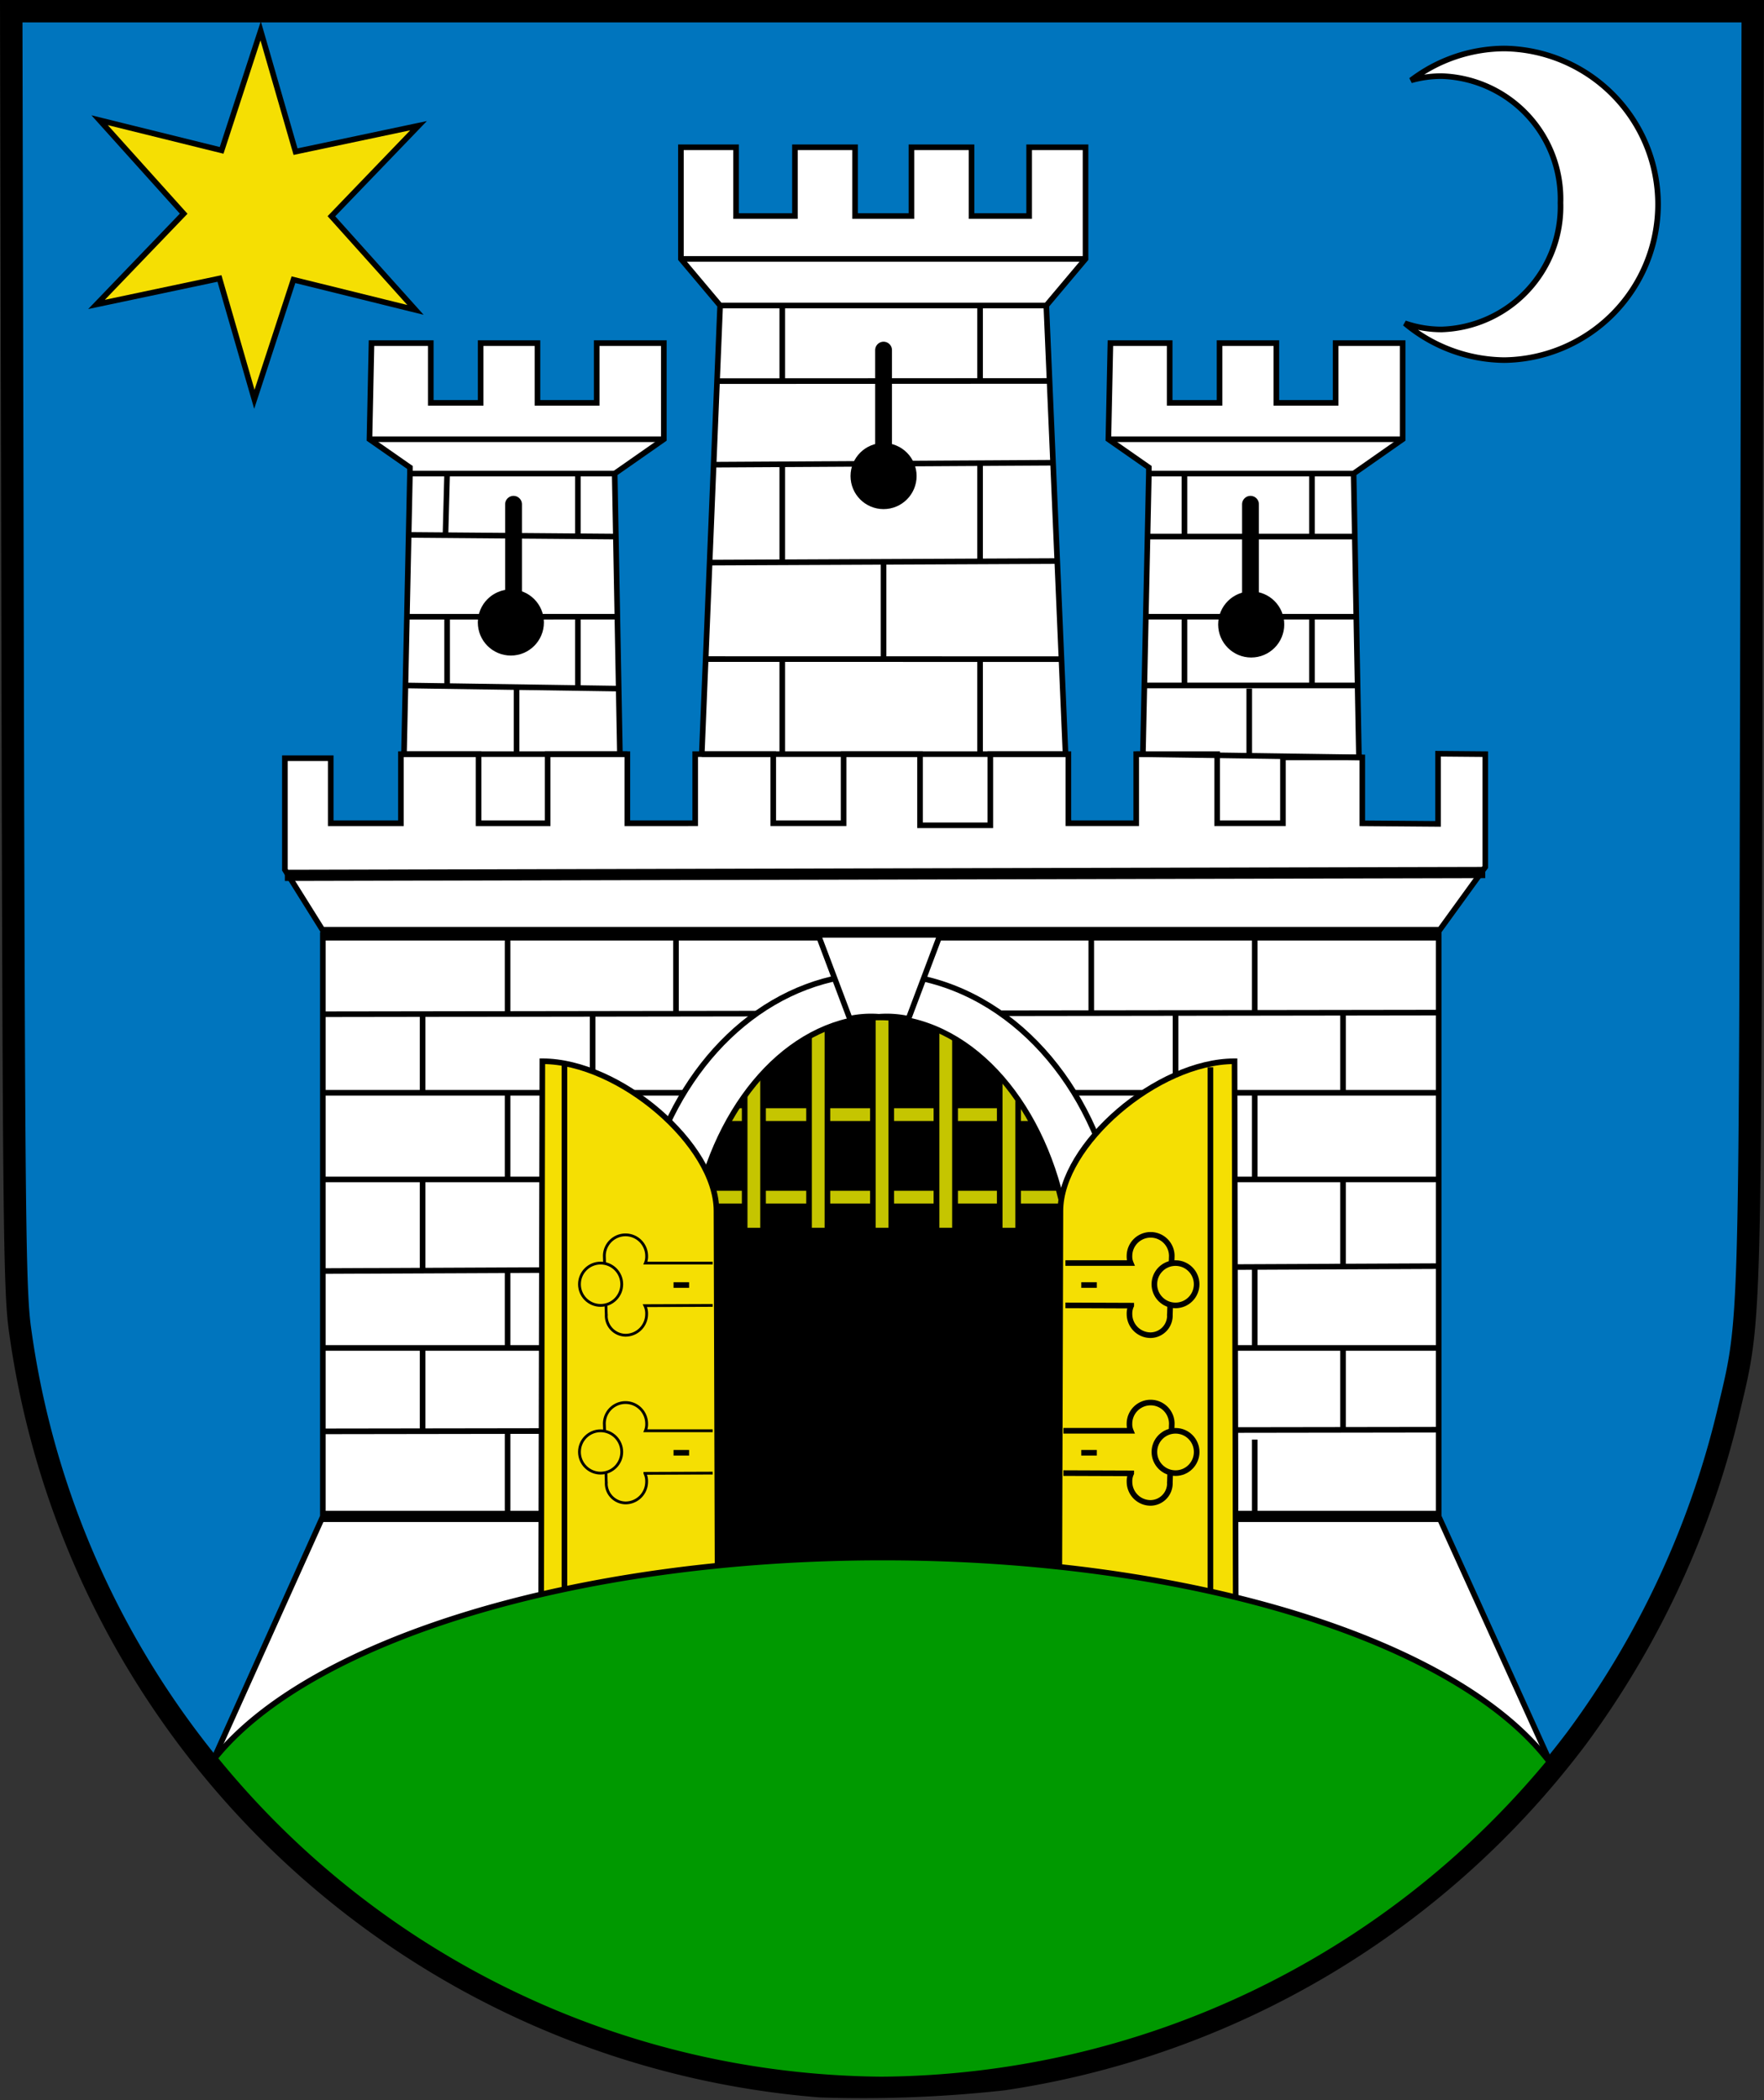
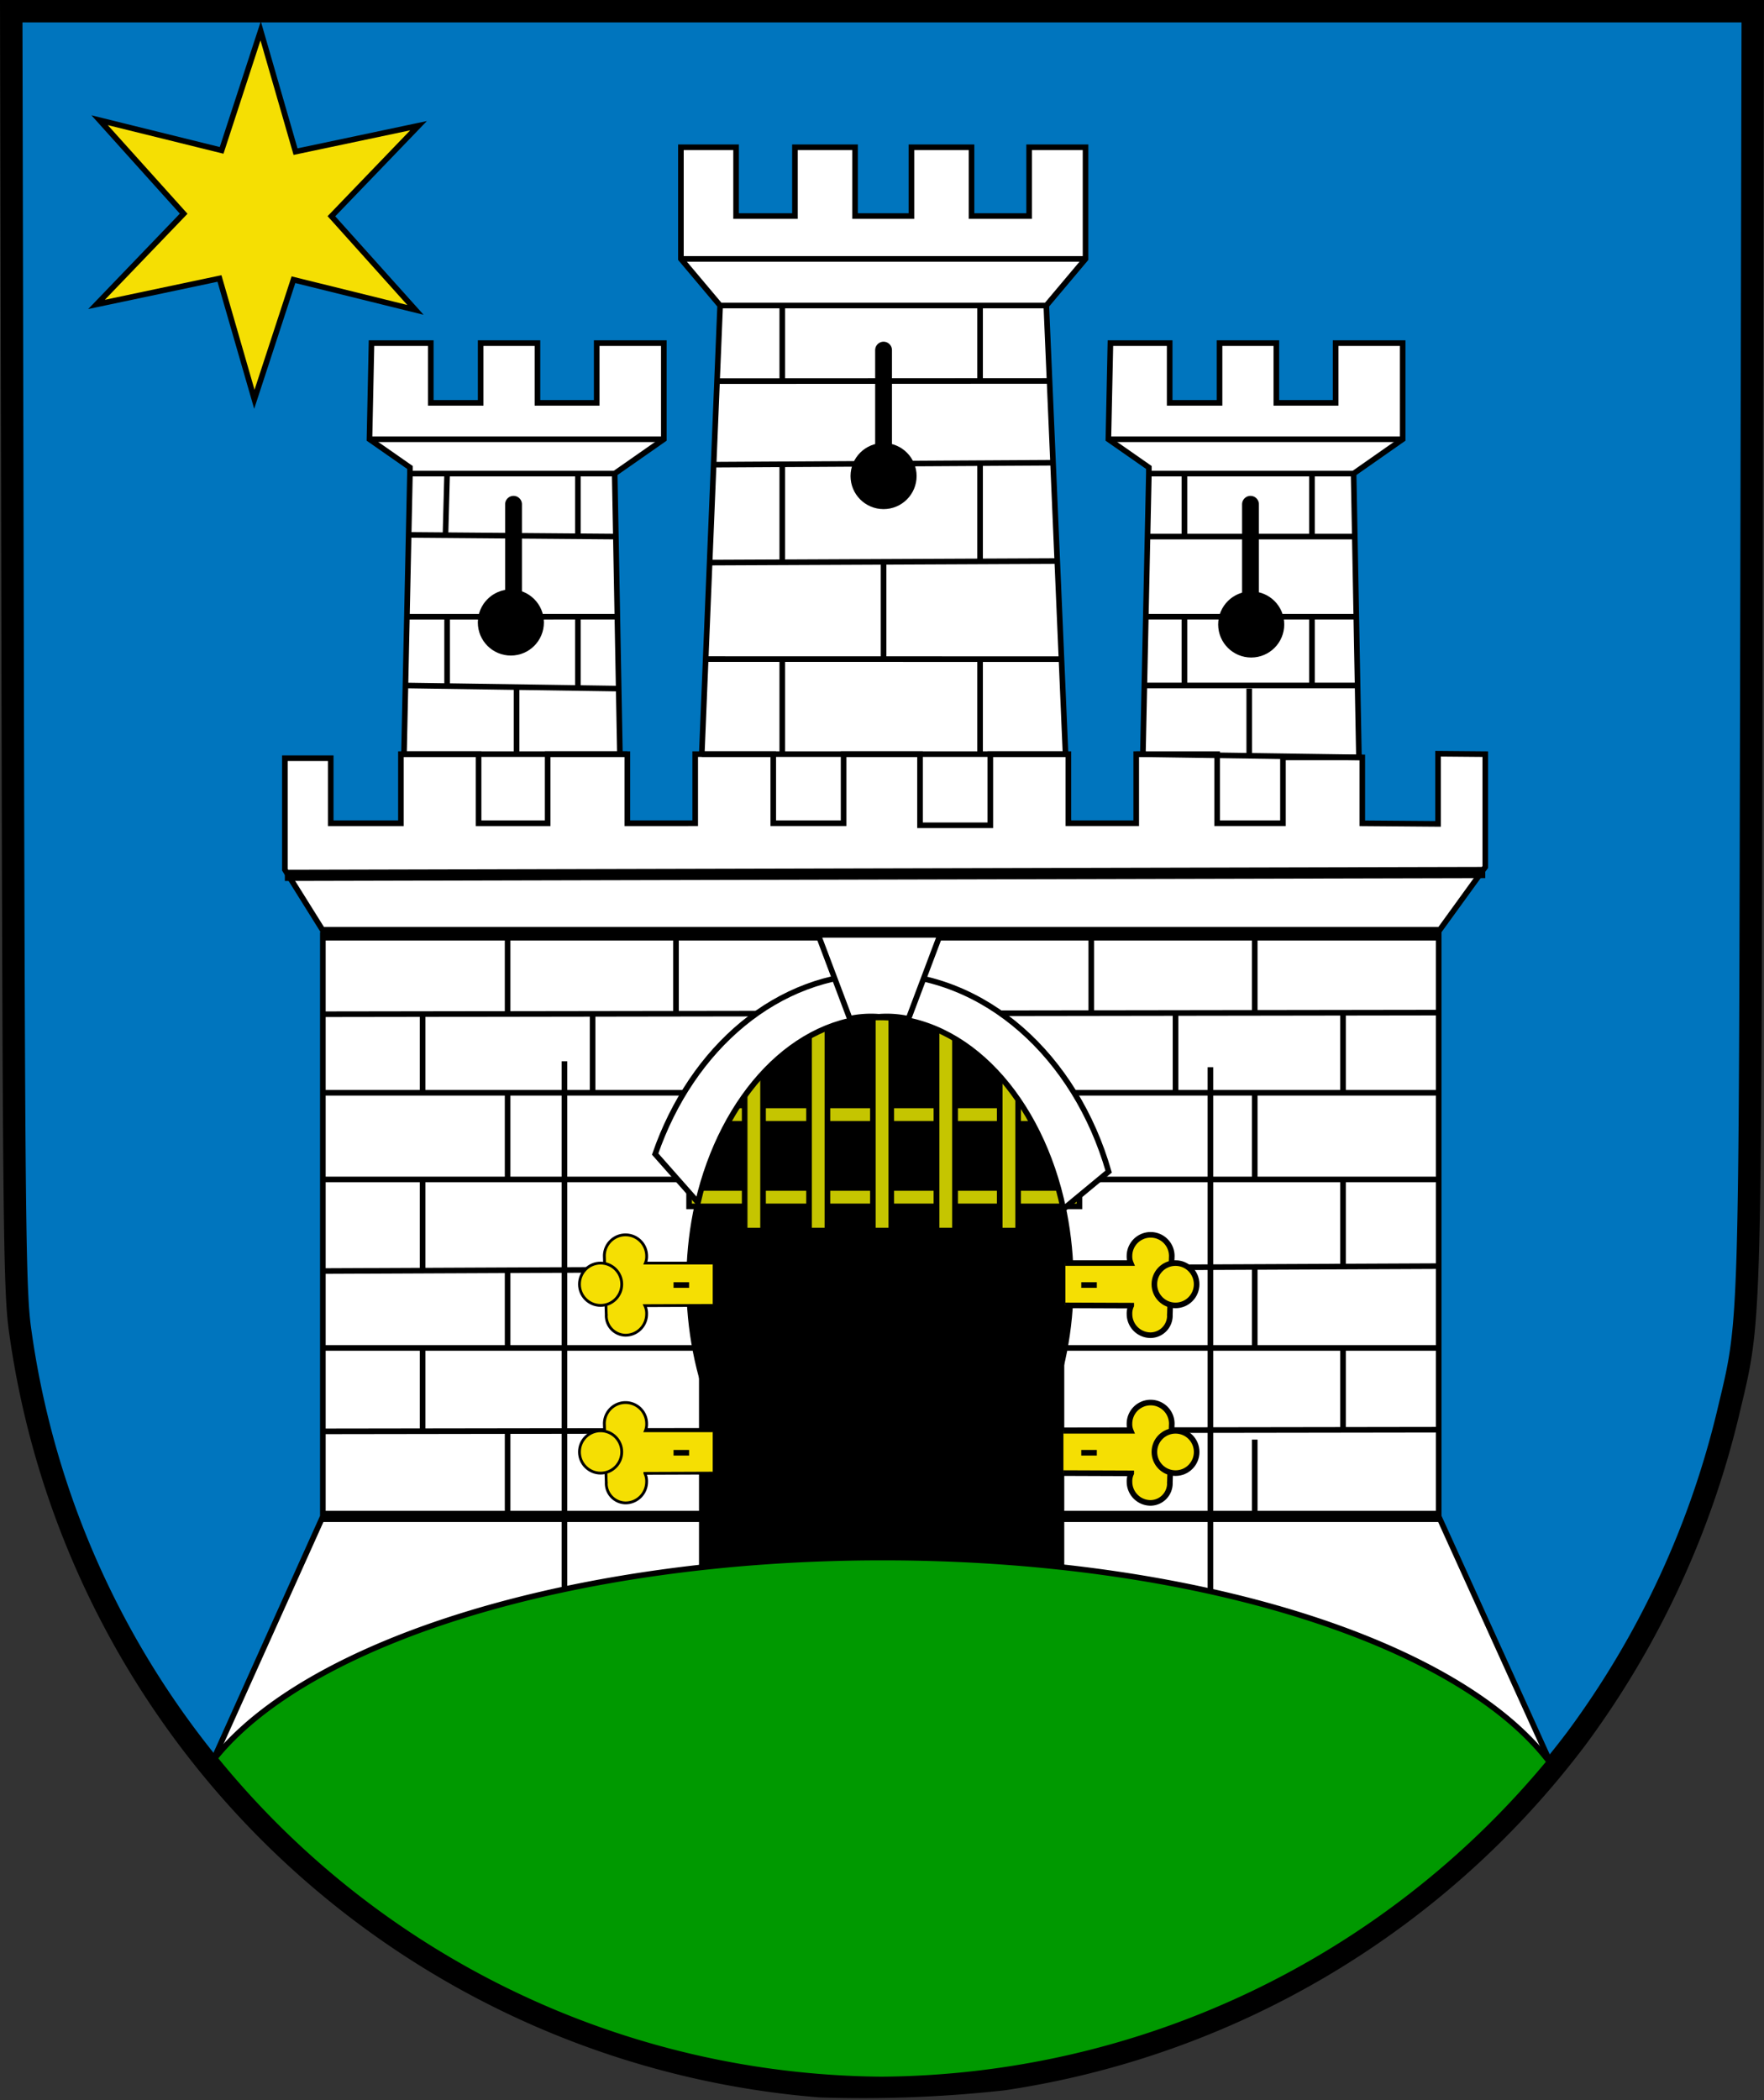
<svg xmlns="http://www.w3.org/2000/svg" width="69.253" height="82.439">
  <rect width="100%" height="100%" fill="#333333" stroke="none" />
  <path d="M39.381 81.623a34.555 34.555 0 0022.517-13.39 35.3 35.3 0 005.923-12.669c.917-3.877.877-2.566.936-30.05L68.812.44H.441l.055 25.073c.049 22.732.077 25.23.3 26.756a34.483 34.483 0 0031.416 29.63 50.29 50.29 0 007.169-.276z" fill="#0075be" stroke="#000" stroke-width=".88" />
  <g fill="#fff" stroke="#000" stroke-width=".22">
    <path d="M56.482 59.529V36.7h-3l-.341-18.109 1.926-1.349V13.47h-2.632v2.344h-2.327V13.47h-2.23v2.344H45.92V13.47h-2.326l-.08 3.773 1.589 1.108v.241l-.385 18.109h-2.582l-1.059-24.708 1.54-1.83V5.781h-2.214v2.7h-2.262v-2.7h-2.359v2.7h-2.214v-2.7h-2.359v2.7h-2.311v-2.7h-2.166v4.383l1.54 1.83L27.261 36.7h-2.792l-.337-18.109 1.929-1.348V13.47h-2.635v2.344H21.1V13.47h-2.23v2.344h-1.958V13.47h-2.327l-.08 3.773 1.589 1.108v.241l-.385 18.109h-3.034v22.828l-4.322 9.608 52.552.14z" />
    <path d="M56.457 29.589v2.754l-2.975-.023v-2.587h-3.114v2.585h-2.584v-2.713h-3.177v2.713h-2.663v-2.713h-3.065v2.793h-2.76v-2.793h-3v2.713h-2.762v-2.713h-3.064v2.713H24.63v-2.713h-3.129v2.713h-2.712v-2.713H15.74v2.713h-2.756v-2.553h-1.8v4.378l1.473 2.356h43.869l1.784-2.463v-4.431z" />
  </g>
  <g fill="none" stroke="#000">
    <path stroke-width=".44" d="M12.675 59.529h43.806" />
    <path stroke-width=".22" d="M12.675 56.19l43.806-.064M12.675 52.915h43.806M56.481 49.704l-43.806.193M12.675 46.301h43.806M56.481 42.898H12.675M12.675 39.815l43.806-.064" />
    <path stroke-width=".44" d="M12.675 36.701h43.806" />
    <path stroke-width=".22" d="M16.59 39.751v3.147M19.928 36.701v3.05M19.928 42.898v3.403M19.928 49.897v3.018M19.928 56.19v3.339M16.59 52.915v3.211M16.59 46.301v3.5M23.265 39.815v3.083M26.539 36.701v3.05M42.842 36.701v3.05M49.26 36.701v3.05M49.26 42.898v3.403M49.26 49.704v3.211M49.26 56.514v3.015M52.726 39.815v3.083M52.726 46.301v3.5M52.726 52.915v3.211M24.629 29.605H15.74M15.916 26.909l8.373.124M15.973 24.212l8.263-.002M16.042 20.999l8.136.065M16.093 18.592h8.039M14.504 17.244h11.553M44.607 29.605l8.873.128M53.296 26.909h-8.371M44.982 24.21h8.263M53.296 21.064h-8.247M53.141 18.592h-8.039M43.513 17.244h11.553M17.553 18.592l-.064 2.407M17.553 24.211v2.698M20.281 29.605v-2.572M22.688 26.909V24.21M22.688 20.999v-2.407M46.5 20.999v-2.407M46.5 24.21v2.699M49.044 27.033v2.7M51.507 26.909v-2.698M51.507 20.999v-2.407M27.551 29.605h14.392M41.672 25.876l-13.968-.003M27.859 22.086l13.648-.061M41.341 18.165l-13.325.077M28.15 14.962l13.053-.007M28.272 11.994h12.805M42.617 10.164H26.731M30.711 11.994v2.968M30.711 18.129v3.895M30.711 25.876v3.793M38.477 29.605v-3.729M38.477 22.086v-3.844M38.477 14.955v-2.961M34.688 22.025v3.851" />
    <path stroke-width=".44" d="M11.183 34.364l47.127-.112" />
    <path stroke-width=".22" d="M46.15 39.815v3.032" />
  </g>
  <g transform="translate(18.869 13.744)">
    <ellipse cx="1.187" cy="1.188" rx="1.187" ry="1.188" transform="translate(0 9.505)" stroke="#000" stroke-linecap="round" stroke-width=".22" />
    <ellipse cx="1.187" cy="1.188" rx="1.187" ry="1.188" transform="translate(14.632 3.756)" stroke="#000" stroke-linecap="round" stroke-width=".22" />
    <ellipse cx="1.187" cy="1.188" rx="1.187" ry="1.188" transform="translate(29.065 9.582)" stroke="#000" stroke-linecap="round" stroke-width=".22" />
    <path fill="none" stroke="#000" stroke-linecap="round" stroke-width=".66" d="M15.819 0v4.944M30.224 6.052v4.944M1.292 6.052v4.944" />
  </g>
  <path d="M9.986 15.674l-1.37-4.742-4.827 1.019 3.422-3.562-3.3-3.67 4.79 1.184 1.532-4.692 1.37 4.742 4.828-1.019-3.42 3.555 3.3 3.676-4.79-1.184z" fill="#f5df03" stroke="#000" stroke-width=".22" />
-   <path d="M59.054 1.904a6.1 6.1 0 00-3.659 1.251 4.4 4.4 0 011.2-.167 4.826 4.826 0 014.668 4.972 4.826 4.826 0 01-4.665 4.973 4.4 4.4 0 01-1.444-.243 6.171 6.171 0 003.9 1.447 6.117 6.117 0 000-12.233z" fill="#fff" stroke="#000" stroke-width=".22" />
  <g transform="translate(21.244 38.226)" stroke="#000">
    <ellipse cx="7.493" cy="10.398" rx="7.493" ry="10.398" transform="translate(5.809 1.718)" stroke-linecap="round" stroke-width=".22" />
    <path stroke-width=".22" d="M6.308 8.384h14.12v16.901H6.308z" />
    <path fill="#c5c500" stroke-width=".22" d="M6.186 5.169H20.44v.722H6.186zM5.809 8.41h15.324v.722H5.809z" />
    <path fill="#c5c500" stroke-width=".22" d="M10.518 1.292h.722v8.789h-.722zM13.025 1.292h.722v8.789h-.722zM15.525 1.292h.722v8.789h-.722z" />
    <path fill="#c5c500" stroke-width=".22" d="M15.525 1.292h.722v8.789h-.722zM18.004 3.375h.722v6.707h-.722zM7.991 3.375h.722v6.707h-.722z" />
    <path d="M13.252 0c-3.97 0-7.329 2.905-8.775 7.078l1.679 1.9c.967-4.191 3.8-7.263 7.146-7.263 3.42 0 6.3 3.179 7.2 7.524l1.778-1.472C20.982 3.246 17.43 0 13.252 0z" fill="#fff" stroke-linecap="round" stroke-width=".22" />
-     <path d="M27.271 25.252l-.048-21.817c-3.024 0-6.836 3.276-6.836 5.876l-.048 15.941zM0 25.252L.048 3.435c3.024 0 6.836 3.276 6.836 5.876l.048 15.941z" fill="#f5df03" stroke-width=".22" />
    <g transform="translate(.915 3.436)">
      <path d="M5.821 16.167l-2.662.01a.706.706 0 01.068.329.829.829 0 01-.83.831.768.768 0 01-.753-.831v.082l-.077-2.36v0a.83.83 0 111.661 0 .664.664 0 01-.05.277h2.643" fill="#f5df03" stroke-width=".11" />
      <ellipse cx=".83" cy=".831" rx=".83" ry=".831" transform="translate(.59 14.506)" fill="#f5df03" stroke-width=".11" />
      <path d="M5.821 9.584l-2.662.01a.706.706 0 01.068.329.829.829 0 01-.83.831.768.768 0 01-.753-.831v.082l-.077-2.36v0a.83.83 0 111.661 0 .664.664 0 01-.05.277h2.643" fill="#f5df03" stroke-width=".11" />
      <ellipse cx=".83" cy=".831" rx=".83" ry=".831" transform="translate(.59 7.922)" fill="#f5df03" stroke-width=".11" />
      <path fill="none" stroke-width=".22" d="M0 0v21.061" />
    </g>
    <path fill="none" stroke-width=".22" d="M26.276 3.67v20.816" />
    <g transform="translate(20.582 10.25)" fill="#f5df03" stroke-width=".22">
      <path d="M0 2.769l2.585.01a.706.706 0 00-.068.329.829.829 0 00.83.831.768.768 0 00.753-.831v.082L4.177.83v0a.83.83 0 10-1.661 0 .667.667 0 00.05.277H0" />
      <ellipse cx=".83" cy=".831" rx=".83" ry=".831" transform="translate(3.493 1.108)" />
    </g>
    <g transform="translate(20.505 16.834)" fill="#f5df03" stroke-width=".22">
      <path d="M0 2.769l2.662.01a.706.706 0 00-.068.329.829.829 0 00.83.831.768.768 0 00.753-.831v.082L4.254.83v0a.83.83 0 10-1.661 0 .667.667 0 00.05.277H0" />
      <ellipse cx=".83" cy=".831" rx=".83" ry=".831" transform="translate(3.571 1.108)" />
    </g>
    <path fill="none" stroke-width=".22" d="M5.199 12.22h.61M5.199 18.804h.61M21.206 12.22h.61M21.206 18.804h.61" />
  </g>
  <path d="M60.829 69.167a34.326 34.326 0 01-26.222 12.466A34.058 34.058 0 018.43 69.027c3.677-4.583 14.028-7.883 26.22-7.883 12.35 0 22.628 3.352 26.179 8.023z" fill="#090" stroke="#000" stroke-width=".22" />
  <g fill="#fff" stroke="#000" stroke-linecap="round" stroke-width=".22">
    <path d="M35.667 40.073h0zM33.365 40.073v-.007h0zM32.123 36.7l1.239 3.289a4.1 4.1 0 011.143-.074 4.029 4.029 0 011.16.08l1.241-3.295h-4.783z" />
  </g>
</svg>